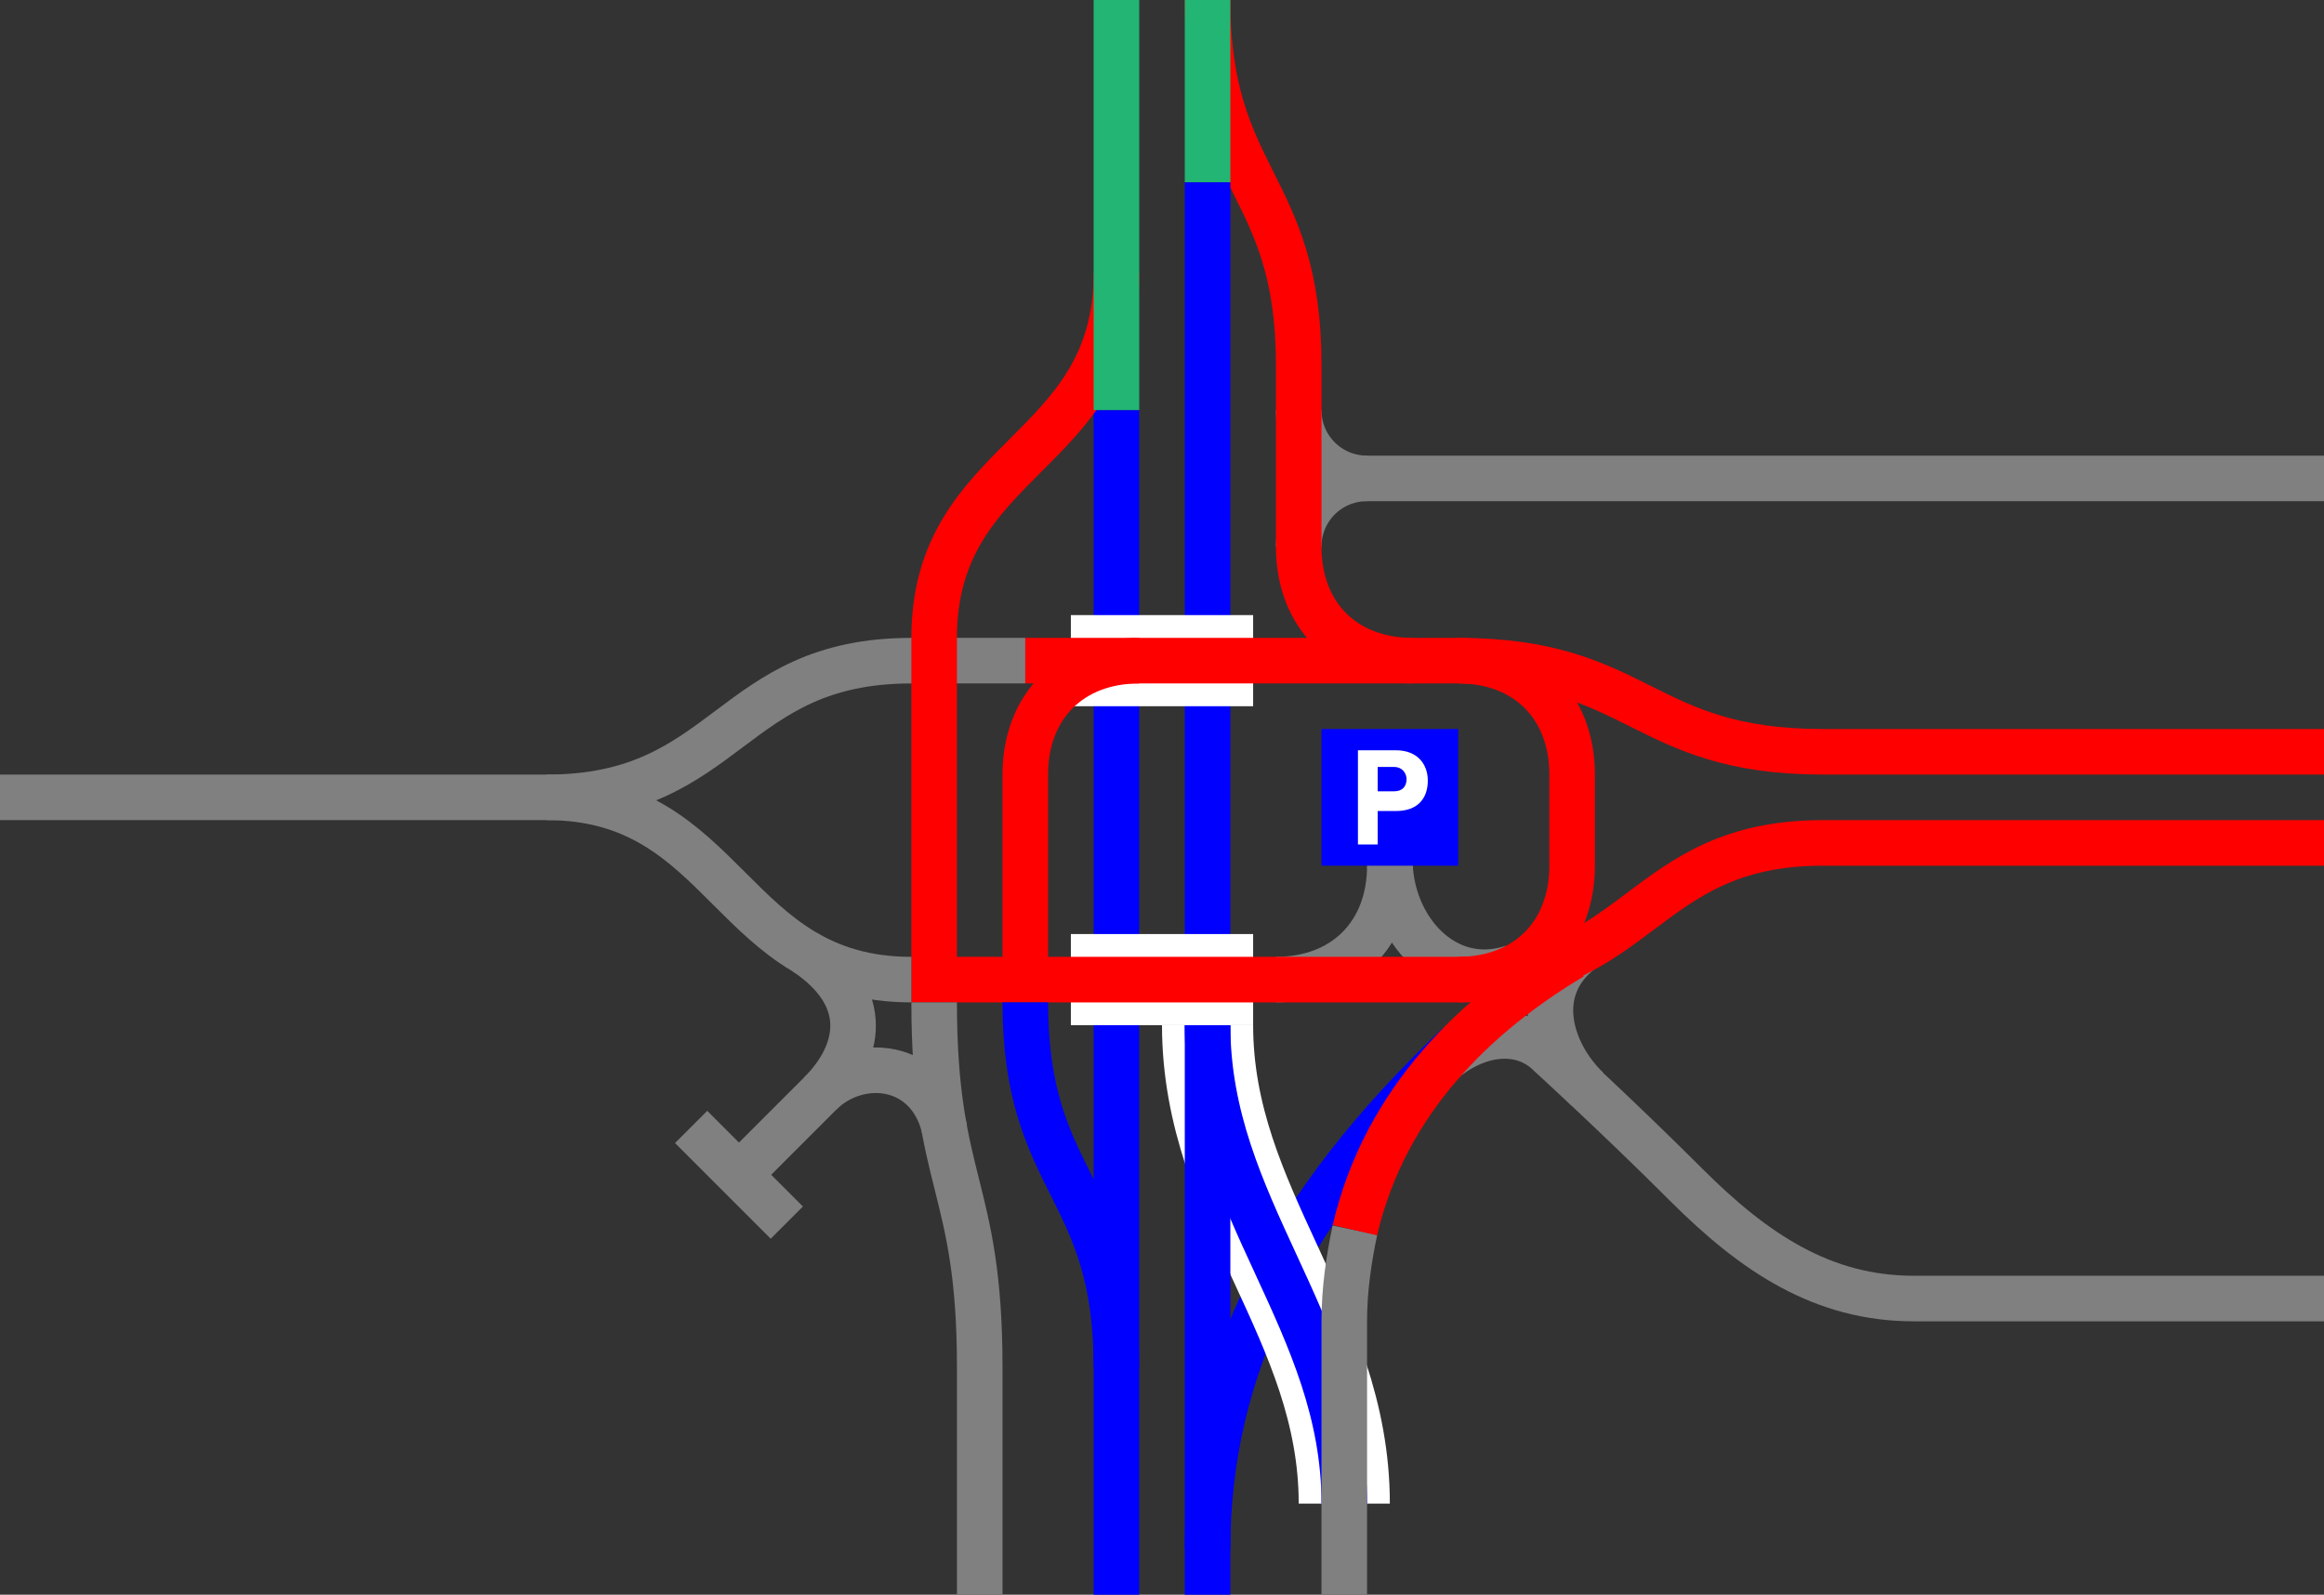
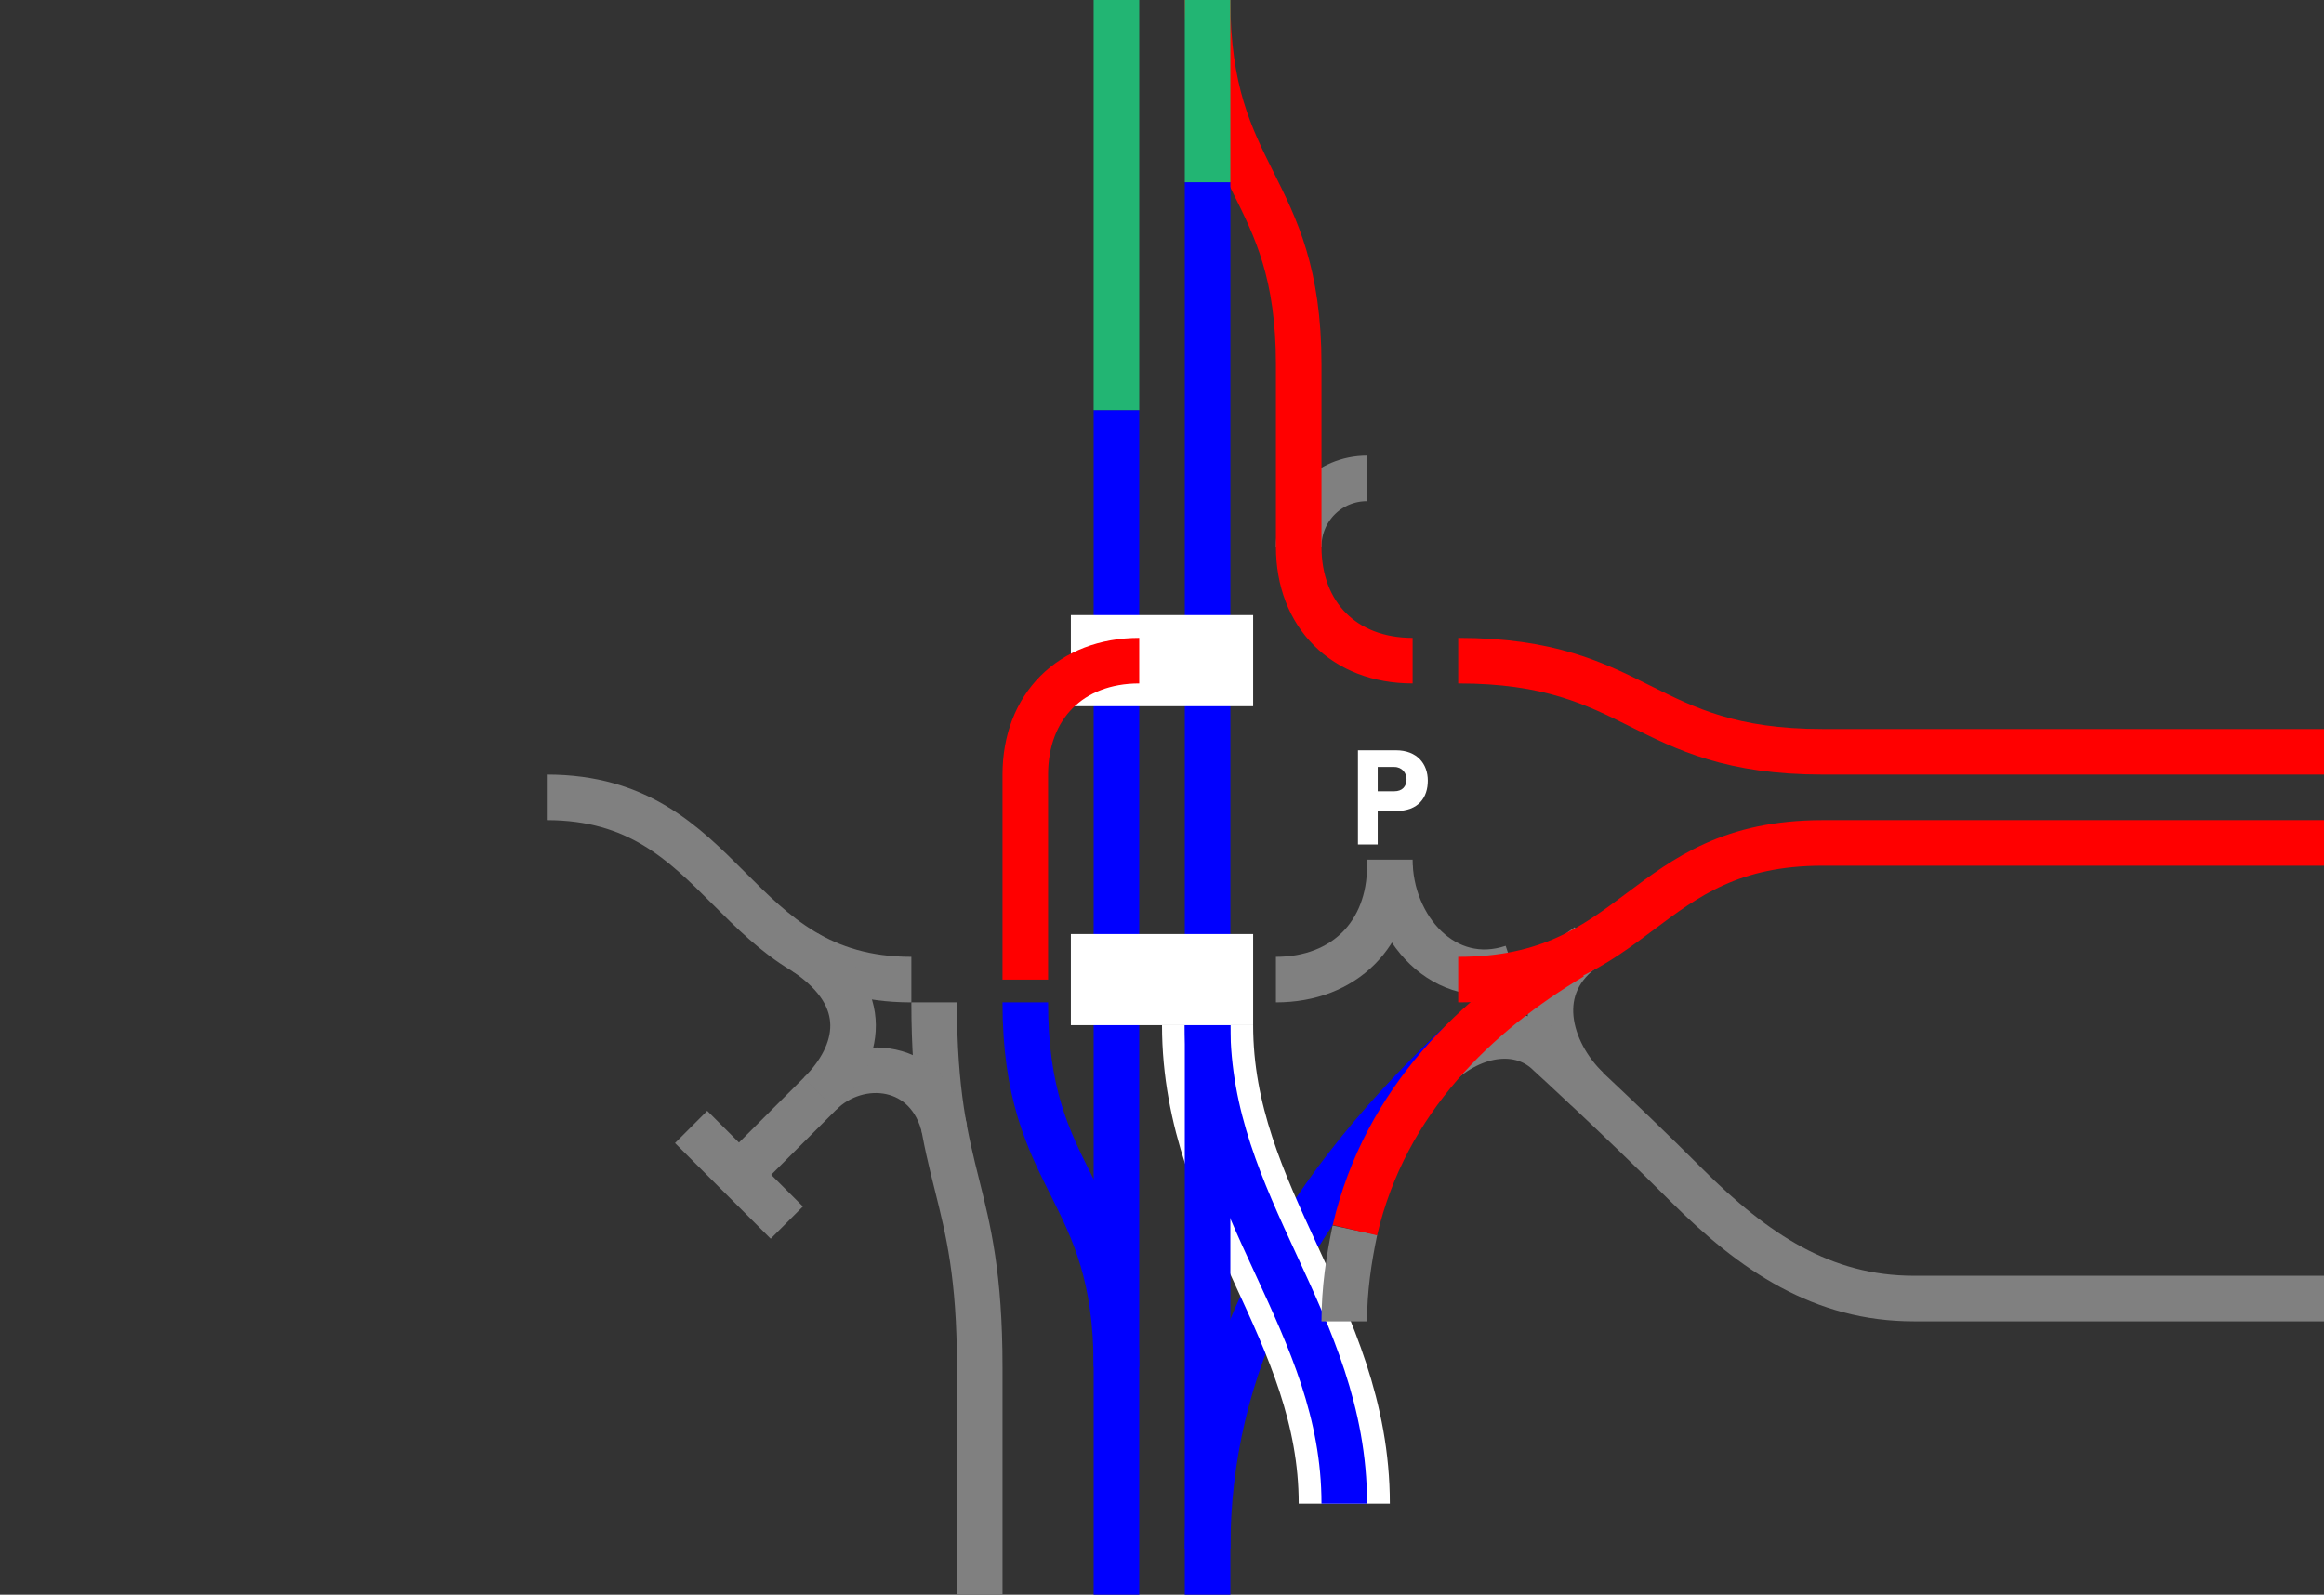
<svg xmlns="http://www.w3.org/2000/svg" version="1.1" id="a" x="0px" y="0px" viewBox="0 0 153 105" style="enable-background:new 0 0 153 105;" xml:space="preserve">
  <rect x="0" y="0" width="153" height="105" fill="#333333" stroke="none" />
  <style type="text/css">
	.st0{fill:none;stroke:#808080;stroke-width:3;stroke-miterlimit:10;}
	.st1{fill:none;stroke:#FF0000;stroke-width:3;stroke-miterlimit:10;}
	.st2{fill:none;stroke:#0000FF;stroke-width:3;stroke-miterlimit:10;}
	.st3{fill:none;stroke:#FFFFFF;stroke-width:6;stroke-miterlimit:10;}
	.st4{fill:none;}
	.st5{fill:#0000FF;}
	.st6{enable-background:new    ;}
	.st7{fill:#FFFFFF;}
	.st8{fill:none;stroke:#22B573;stroke-width:3;stroke-miterlimit:10;}
</style>
  <path class="st0" d="M90,31.5c-2.5,0-4.5,2-4.5,4.5" />
-   <path class="st0" d="M85.5,27c0,2.5,2,4.5,4.5,4.5h63" />
  <path class="st0" d="M104.5,71.7c-2.5-2.4-3.9-6.8,0-9.4" />
  <path class="st0" d="M94.5,70.3c2.6-2.5,5.7-2.7,7.5-0.9c0,0,4.5,4.1,9,8.6s9,7.5,15,7.5h27" />
  <path class="st1" d="M93,43.5c-4.5,0-7.5-3-7.5-7.5V24c0-12-6-12-6-24" />
  <path class="st2" d="M96,68.8C84.8,79.4,79.5,90,79.5,102" />
  <path class="st3" d="M79.5,67.5c0,12,9,19.5,9,31.5" />
  <path class="st2" d="M79.5,67.5c0,12,9,19.5,9,31.5" />
-   <path class="st0" d="M89.2,81c-0.4,1.9-0.7,3.9-0.7,6v18" />
+   <path class="st0" d="M89.2,81c-0.4,1.9-0.7,3.9-0.7,6" />
  <path class="st1" d="M103.5,63c-6.2,3.7-12.3,9.4-14.3,18" />
  <path class="st0" d="M84,64.5c4.5,0,7.5-3,7.5-7.5" />
  <path class="st0" d="M91.5,56.6c0,4.5,3.6,8.6,8.1,7.1" />
  <line id="b" class="st2" x1="79.5" y1="12" x2="79.5" y2="105" />
  <line id="c" class="st2" x1="73.5" y1="27" x2="73.5" y2="105" />
  <rect y="54" class="st4" width="3" height="3" />
  <rect x="150" y="54" class="st4" width="3" height="3" />
  <path class="st1" d="M153,49.5h-33c-12,0-12-6-24-6" />
  <path class="st1" d="M153,55.5h-33c-12,0-12,9-24,9" />
-   <path class="st0" d="M0,52.5h36c12,0,12-9,24-9h7.5" />
  <g>
-     <rect x="87" y="48" class="st5" width="9" height="9" />
    <g class="st6">
      <path class="st7" d="M91.9,53.4h-1.2v2.2h-1.3v-6.2h2.5c1.4,0,2.1,0.9,2.1,2C94,52.5,93.4,53.4,91.9,53.4z M91.8,50.5h-1.1v1.6    h1.1c0.5,0,0.8-0.3,0.8-0.8C92.6,50.9,92.3,50.5,91.8,50.5z" />
    </g>
  </g>
  <line class="st3" x1="70.5" y1="64.5" x2="82.5" y2="64.5" />
  <line class="st3" x1="70.5" y1="43.5" x2="82.5" y2="43.5" />
  <path class="st1" d="M75,43.5c-4.5,0-7.5,3-7.5,7.5v13.5" />
-   <path class="st1" d="M67.5,43.5H96c4.5,0,7.5,3,7.5,7.5v6c0,4.5-3,7.5-7.5,7.5H61.5V42c0-12,12-12,12-24" />
  <line id="d" class="st8" x1="79.5" y1="0" x2="79.5" y2="12" />
  <line id="e" class="st8" x1="73.5" y1="0" x2="73.5" y2="27" />
  <path class="st2" d="M67.5,66c0,12,6,12,6,24" />
  <path class="st0" d="M61.5,66c0,12,3,12,3,24v15" />
  <path class="st0" d="M60,64.5c-12,0-12-12-24-12" />
  <path class="st0" d="M48.7,77.3L54,72c2.5-2.5,7.2-2.1,8.2,2.4" />
  <line class="st0" x1="45.5" y1="74.2" x2="51.8" y2="80.5" />
  <path class="st0" d="M54,72c2.6-2.6,3.5-6.3-1-9.3" />
</svg>